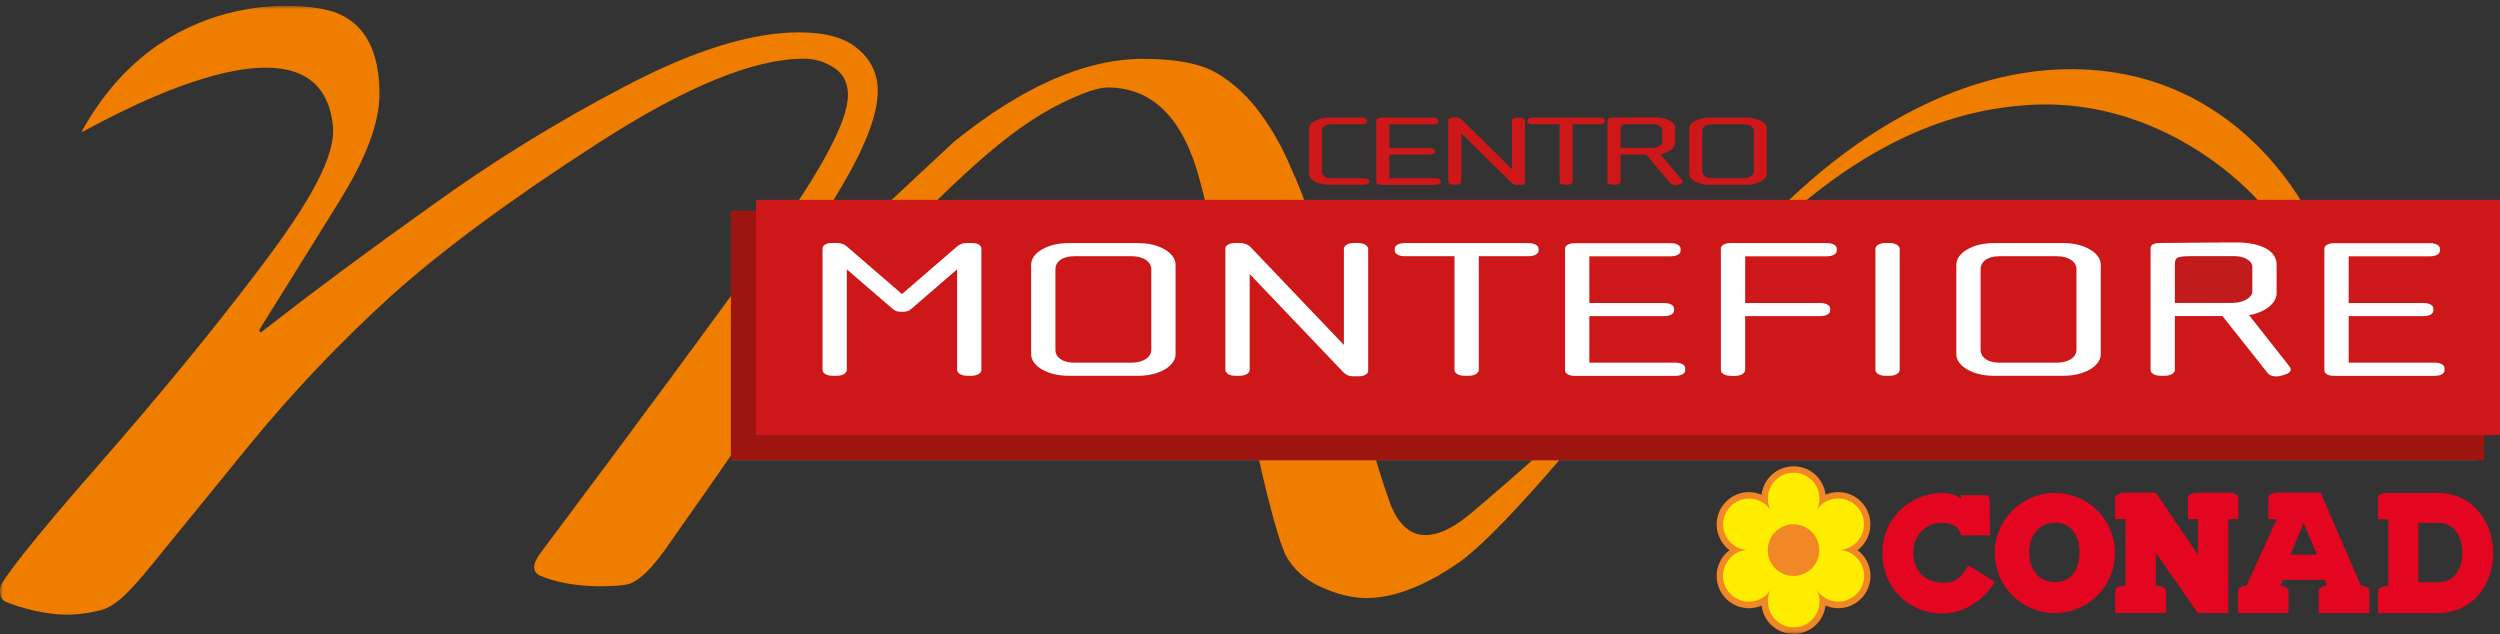
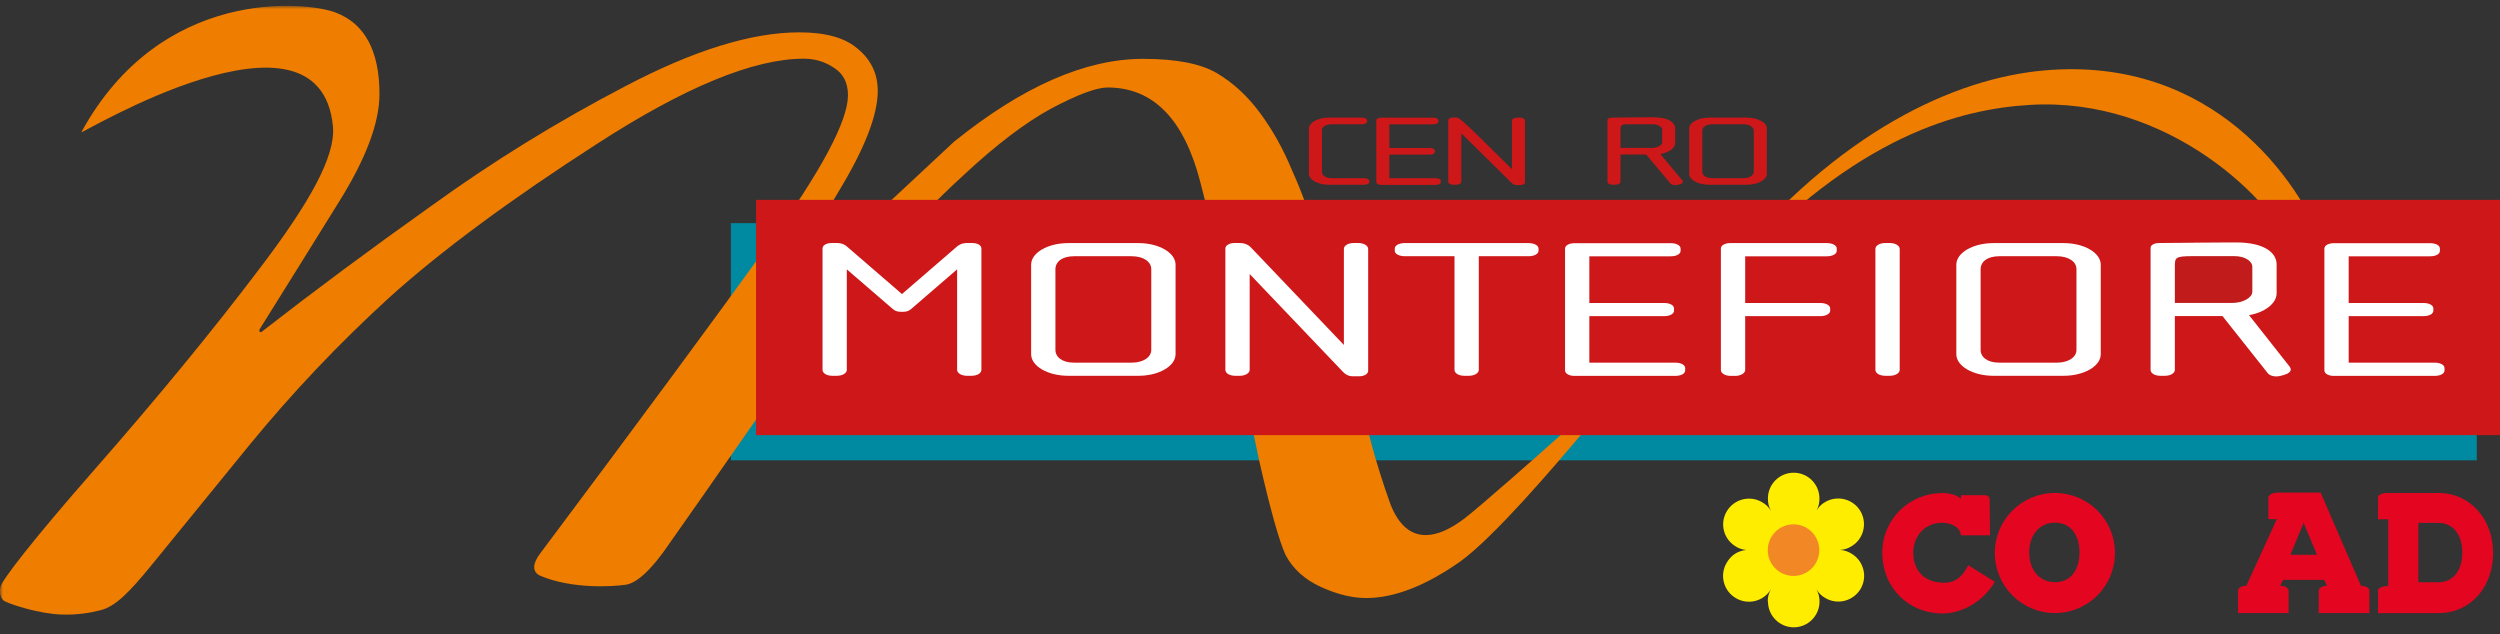
<svg xmlns="http://www.w3.org/2000/svg" width="410" height="104" viewBox="0 0 410 104" fill="none">
  <rect x="0" y="0" width="410" height="104" fill="#333333" stroke="none" />
  <path d="M406.191 36.597H119.861V75.493H406.191V36.597Z" fill="#008AA1" />
  <mask id="mask0_115_545" style="mask-type:luminance" maskUnits="userSpaceOnUse" x="0" y="0" width="410" height="104">
    <path d="M410 0.958H0V103.958H410V0.958Z" fill="white" />
  </mask>
  <g mask="url(#mask0_115_545)">
    <path d="M283.1 43.972C301.457 21.496 320.609 12.842 335.265 11.55C362.909 9.114 377.08 29.625 381.145 40.513C382.275 43.528 377.753 45.21 376.623 42.196C373.137 32.869 355.574 15.843 332.91 17.203C321.685 17.876 304.391 22.102 283.921 44.672C283.342 45.305 282.494 44.551 283.113 43.959" fill="#EF7D00" />
    <path d="M259.292 71.293C254.985 76.381 245.147 87.982 239.467 92.101C233.788 96.085 228.647 98.076 224.057 98.076C221.756 98.076 219.28 97.471 216.628 96.26C213.977 95.048 212.039 93.299 210.828 91.011C209.737 88.588 208.284 83.393 206.48 75.425C204.785 67.458 203.398 60.446 202.308 54.403C201.339 48.36 199.536 40.204 196.871 29.935C194.206 19.544 189.132 14.349 181.65 14.349C179.833 14.349 176.751 15.493 172.404 17.795C168.178 20.096 163.4 23.717 158.084 28.67C152.768 33.501 146.967 39.665 140.682 47.148C134.397 54.645 128.488 62.37 122.93 70.338C117.372 78.319 113.025 84.537 109.875 89.005C106.861 93.474 104.425 95.627 102.635 95.896C100.36 96.219 93.846 96.609 88.678 94.456C87.184 93.837 87.332 92.356 88.678 90.647C104.869 69.019 117.304 52.169 126.012 40.083C134.706 27.997 139.067 19.841 139.067 15.615C139.067 13.555 138.286 12.048 136.712 11.079C135.258 10.11 133.63 9.625 131.813 9.625C123.603 9.625 112.298 14.282 97.924 23.582C83.672 32.761 72.313 41.159 63.861 48.777C55.53 56.381 47.858 64.483 40.847 73.057C33.956 81.509 28.64 88.036 24.898 92.626C21.157 97.215 18.923 99.436 16.567 100.055C14.751 100.526 12.584 100.876 10.04 100.782C6.46 100.647 2.005 99.221 0.794 98.615C0.256 98.346 -0.188 97.525 0.067 96.26C0.283 95.196 5.195 88.763 15.464 77.054C25.854 65.21 34.979 54.107 42.825 43.717C50.685 33.326 55.086 25.628 54.601 20.702C52.407 -1.72 13.041 22.209 13.337 21.684C26.392 -2.205 50.146 0.218 54.992 2.035C59.823 3.852 62.232 8.32 62.232 15.44C62.232 20.15 59.998 26.072 55.53 33.205C51.183 40.217 46.889 47.095 42.663 53.864C42.327 54.389 42.717 54.564 42.892 54.43C51.587 47.66 60.725 40.877 70.751 33.757C80.778 26.503 91.343 19.989 102.46 14.188C113.698 8.266 123.24 5.305 131.086 5.305C135.433 5.305 138.636 6.207 140.695 8.024C142.876 9.841 143.952 12.129 143.952 14.915C143.952 18.898 141.772 24.457 137.425 31.59C133.199 38.723 129.269 45.184 125.649 50.984L125.824 51.886C135.971 42.344 146.186 32.801 156.455 23.246C167.693 14.188 178.016 9.652 187.45 9.652C192.887 9.652 196.925 10.433 199.59 12.008C202.241 13.582 204.596 15.749 206.655 18.535C208.701 21.308 210.464 24.457 211.904 27.956C213.479 31.456 214.69 34.78 215.525 37.929L221.137 58.4C222.833 64.927 224.098 69.759 224.946 72.895C225.793 76.031 226.816 79.302 228.028 82.68C229.36 86.058 231.285 87.754 233.828 87.754C235.645 87.754 237.758 86.852 240.167 85.035C242.697 83.097 252.509 74.443 256.008 71.293H259.265H259.292Z" fill="#EF7D00" />
  </g>
-   <path d="M407.402 34.565H119.861V75.493H407.402V34.565Z" fill="#9E1510" />
  <path d="M410 32.775H123.993V71.361H410V32.775Z" fill="#CD1719" />
  <mask id="mask1_115_545" style="mask-type:luminance" maskUnits="userSpaceOnUse" x="0" y="0" width="410" height="104">
    <path d="M410 0.958H0V103.958H410V0.958Z" fill="white" />
  </mask>
  <g mask="url(#mask1_115_545)">
    <path d="M375.681 60.607C375.681 60.446 375.627 60.311 375.519 60.15L368.844 51.684C371.32 51.267 373.366 49.813 373.366 48.104V43.367C373.366 41.402 371.266 39.76 366.744 39.76H365.668C360.93 39.76 359.961 39.827 357.485 39.827C357.108 39.827 354.147 39.854 354.147 39.854C353.286 39.854 352.694 40.177 352.694 40.661V60.661C352.694 61.213 353.393 61.63 354.309 61.63H355.062C355.924 61.63 356.677 61.213 356.677 60.661V51.832H364.483L371.912 61.2C372.289 61.684 373.204 61.872 374.12 61.617L374.766 61.428C375.304 61.267 375.681 60.944 375.681 60.594" fill="white" />
    <path d="M369.382 47.848C369.382 48.817 367.821 49.679 366.152 49.679H356.677V43.784C356.677 42.788 358.023 42.007 359.692 42.007H366.475C368.09 42.007 369.382 42.774 369.382 43.784V47.835V47.848Z" fill="white" />
    <path d="M369.382 47.848C369.382 48.817 367.821 49.679 366.152 49.679H356.677V43.784C356.677 42.788 358.023 42.007 359.692 42.007H366.475C368.09 42.007 369.382 42.774 369.382 43.784V47.835V47.848Z" fill="white" />
    <path d="M369.382 47.848C369.382 48.817 367.821 49.679 366.152 49.679H356.677V43.784C356.677 42.788 358.023 42.007 359.692 42.007H366.475C368.09 42.007 369.382 42.774 369.382 43.784V47.835V47.848Z" fill="white" />
    <path d="M160.95 60.661V40.756C160.95 40.244 160.358 39.854 159.443 39.854H158.635C157.72 39.854 157.236 40.177 156.913 40.459L147.922 48.225L138.932 40.459C138.609 40.163 138.125 39.854 137.209 39.854H136.402C135.487 39.854 134.895 40.244 134.895 40.756V60.661C134.895 61.213 135.594 61.63 136.51 61.63H137.263C138.125 61.63 138.878 61.213 138.878 60.661V44.174L146.415 50.675C146.684 50.904 147.061 51.132 147.653 51.132H148.192C148.784 51.132 149.161 50.904 149.43 50.675L156.967 44.174V60.661C156.967 61.213 157.72 61.63 158.582 61.63H159.335C160.25 61.63 160.95 61.213 160.95 60.661Z" fill="white" />
    <path d="M186.71 39.867H175.189C171.852 39.867 169.106 41.442 169.106 43.407V58.09C169.106 60.056 171.852 61.63 175.189 61.63H186.71C190.048 61.63 192.793 60.056 192.793 58.09V43.407C192.793 41.442 190.048 39.867 186.71 39.867ZM188.809 57.377C188.809 58.535 187.571 59.477 185.579 59.477H176.158C174.167 59.477 173.09 58.548 173.09 57.377V44.147C173.09 42.949 174.167 42.021 176.158 42.021H185.579C187.571 42.021 188.809 42.949 188.809 44.147V57.377Z" fill="white" />
    <path d="M224.38 60.823V40.823C224.38 40.271 223.627 39.854 222.765 39.854H222.012C221.096 39.854 220.397 40.271 220.397 40.823V56.57L205.161 40.594C205 40.406 204.408 39.854 203.331 39.854H202.416C201.662 39.854 200.962 40.244 200.962 40.729V60.661C200.962 61.213 201.662 61.63 202.577 61.63H203.331C204.192 61.63 204.946 61.213 204.946 60.661V44.941L220.235 60.971C220.881 61.644 221.419 61.711 222.012 61.711H222.927C223.734 61.711 224.38 61.321 224.38 60.809" fill="white" />
    <path d="M252.32 41.119V40.769C252.32 40.217 251.566 39.867 250.651 39.867H230.356C229.494 39.867 228.741 40.217 228.741 40.769V41.119C228.741 41.671 229.494 42.021 230.41 42.021H238.539V60.661C238.539 61.213 239.238 61.63 240.154 61.63H240.907C241.769 61.63 242.522 61.213 242.522 60.661V42.021H250.705C251.566 42.021 252.32 41.671 252.32 41.119Z" fill="white" />
    <path d="M276.37 60.728V60.379C276.37 59.827 275.671 59.477 274.755 59.477H260.651V51.846H272.925C273.84 51.846 274.54 51.496 274.54 50.944V50.594C274.54 50.042 273.84 49.692 272.925 49.692H260.651V42.034H274.002C274.917 42.034 275.617 41.684 275.617 41.132V40.782C275.617 40.231 274.917 39.881 274.002 39.881H258.228C257.367 39.881 256.667 40.231 256.667 40.782V60.742C256.667 61.253 257.313 61.644 258.175 61.644H274.755C275.671 61.644 276.37 61.294 276.37 60.742" fill="white" />
    <path d="M301.228 41.119V40.769C301.228 40.217 300.475 39.867 299.613 39.867H283.732C282.871 39.867 282.225 40.258 282.225 40.742V60.675C282.225 61.226 282.925 61.644 283.84 61.644H284.594C285.455 61.644 286.209 61.226 286.209 60.675V51.846H298.537C299.398 51.846 300.152 51.496 300.152 50.944V50.594C300.152 50.042 299.398 49.692 298.537 49.692H286.209V42.034H299.613C300.475 42.034 301.228 41.684 301.228 41.132" fill="white" />
    <path d="M311.551 60.661V40.823C311.551 40.271 310.797 39.854 309.936 39.854H309.182C308.267 39.854 307.567 40.271 307.567 40.823V60.661C307.567 61.213 308.267 61.63 309.182 61.63H309.936C310.797 61.63 311.551 61.213 311.551 60.661Z" fill="white" />
    <path d="M338.441 39.867H326.921C323.583 39.867 320.837 41.442 320.837 43.407V58.09C320.837 60.056 323.583 61.63 326.921 61.63H338.441C341.779 61.63 344.524 60.056 344.524 58.09V43.407C344.524 41.442 341.779 39.867 338.441 39.867ZM340.541 57.377C340.541 58.535 339.302 59.477 337.311 59.477H327.89C325.898 59.477 324.821 58.548 324.821 57.377V44.147C324.821 42.949 325.898 42.021 327.89 42.021H337.311C339.302 42.021 340.541 42.949 340.541 44.147V57.377Z" fill="white" />
    <path d="M369.382 47.848C369.382 48.817 367.821 49.679 366.152 49.679H356.677V43.784C356.677 42.222 356.677 42.007 359.692 42.007H366.475C368.09 42.007 369.382 42.774 369.382 43.784V47.835V47.848Z" fill="#C21B1C" />
    <path d="M400.902 60.728V60.379C400.902 59.827 400.202 59.477 399.287 59.477H385.183V51.846H397.457C398.372 51.846 399.072 51.496 399.072 50.944V50.594C399.072 50.042 398.372 49.692 397.457 49.692H385.183V42.034H398.533C399.449 42.034 400.148 41.684 400.148 41.132V40.782C400.148 40.231 399.449 39.881 398.533 39.881H382.76C381.899 39.881 381.199 40.231 381.199 40.782V60.742C381.199 61.253 381.845 61.644 382.706 61.644H399.287C400.202 61.644 400.902 61.294 400.902 60.742" fill="white" />
    <path d="M275.886 29.558L272.293 25.265C273.625 25.049 274.729 24.322 274.729 23.461V21.065C274.729 20.069 273.598 19.235 271.175 19.235H270.597C268.053 19.235 264.406 19.289 264.406 19.289C263.948 19.289 263.625 19.45 263.625 19.693V29.814C263.625 30.096 264.002 30.298 264.5 30.298H264.904C265.361 30.298 265.765 30.083 265.765 29.814V25.345H269.964L273.961 30.096C274.163 30.338 274.661 30.433 275.146 30.312L275.496 30.217C275.778 30.137 275.994 29.975 275.994 29.787C275.994 29.706 275.967 29.639 275.913 29.558M270.852 24.255H265.765V21.119C265.765 20.608 265.927 20.379 266.828 20.379H271.041C271.902 20.379 272.602 20.769 272.602 21.281V23.34C272.602 23.824 271.768 24.269 270.866 24.269" fill="#CD1719" />
    <path d="M224.555 29.854V29.679C224.555 29.396 224.151 29.221 223.68 29.221H218.418C217.382 29.221 216.803 28.75 216.803 28.172V21.281C216.803 20.796 217.53 20.379 218.391 20.379H223.344C223.842 20.379 224.205 20.204 224.205 19.921V19.746C224.205 19.464 223.828 19.289 223.344 19.289H217.934C216.144 19.289 214.663 20.11 214.663 21.092V28.495C214.663 29.504 216.144 30.298 217.934 30.298H223.694C224.151 30.298 224.569 30.123 224.569 29.84" fill="#CD1719" />
    <path d="M236.291 29.854V29.679C236.291 29.396 235.914 29.221 235.43 29.221H227.853V25.359H234.447C234.945 25.359 235.322 25.184 235.322 24.901V24.726C235.322 24.444 234.945 24.269 234.447 24.269H227.853V20.392H235.026C235.524 20.392 235.901 20.218 235.901 19.935V19.76C235.901 19.477 235.524 19.302 235.026 19.302H226.547C226.089 19.302 225.713 19.477 225.713 19.76V29.867C225.713 30.123 226.063 30.325 226.52 30.325H235.43C235.914 30.325 236.291 30.15 236.291 29.867" fill="#CD1719" />
-     <path d="M250.099 29.894V19.773C250.099 19.491 249.696 19.289 249.238 19.289H248.834C248.336 19.289 247.96 19.504 247.96 19.773V27.741L239.777 19.652C239.696 19.558 239.373 19.275 238.794 19.275H238.296C237.893 19.275 237.516 19.477 237.516 19.72V29.814C237.516 30.096 237.893 30.298 238.391 30.298H238.794C239.252 30.298 239.656 30.083 239.656 29.814V21.859L247.879 29.975C248.229 30.311 248.511 30.352 248.834 30.352H249.332C249.763 30.352 250.113 30.15 250.113 29.894" fill="#CD1719" />
-     <path d="M263.195 19.921V19.746C263.195 19.464 262.791 19.289 262.293 19.289H251.378C250.92 19.289 250.503 19.464 250.503 19.746V19.921C250.503 20.204 250.907 20.379 251.405 20.379H255.779V29.814C255.779 30.096 256.156 30.298 256.64 30.298H257.044C257.502 30.298 257.919 30.083 257.919 29.814V20.379H262.32C262.777 20.379 263.181 20.204 263.181 19.921" fill="#CD1719" />
+     <path d="M250.099 29.894V19.773C250.099 19.491 249.696 19.289 249.238 19.289H248.834C248.336 19.289 247.96 19.504 247.96 19.773V27.741C239.696 19.558 239.373 19.275 238.794 19.275H238.296C237.893 19.275 237.516 19.477 237.516 19.72V29.814C237.516 30.096 237.893 30.298 238.391 30.298H238.794C239.252 30.298 239.656 30.083 239.656 29.814V21.859L247.879 29.975C248.229 30.311 248.511 30.352 248.834 30.352H249.332C249.763 30.352 250.113 30.15 250.113 29.894" fill="#CD1719" />
    <path d="M286.491 19.289H280.3C278.51 19.289 277.03 20.083 277.03 21.079V28.508C277.03 29.504 278.51 30.298 280.3 30.298H286.491C288.281 30.298 289.762 29.504 289.762 28.508V21.079C289.762 20.083 288.281 19.289 286.491 19.289ZM287.622 28.158C287.622 28.75 286.962 29.221 285.886 29.221H280.825C279.749 29.221 279.17 28.75 279.17 28.158V21.456C279.17 20.85 279.749 20.379 280.825 20.379H285.886C286.962 20.379 287.622 20.85 287.622 21.456V28.158Z" fill="#CD1719" />
-     <path d="M299.384 99.328C299.061 101.953 296.841 103.958 294.136 103.958C291.431 103.958 289.21 101.939 288.9 99.315C287.42 99.961 285.67 99.907 284.176 99.032C281.646 97.579 280.785 94.348 282.238 91.818C282.615 91.172 283.086 90.647 283.651 90.23C281.539 88.642 280.893 85.708 282.238 83.366C283.598 81.011 286.464 80.096 288.9 81.145C289.196 78.521 291.431 76.475 294.149 76.475C296.868 76.475 299.088 78.507 299.398 81.132C301.82 80.096 304.687 81.011 306.033 83.353C307.379 85.708 306.746 88.642 304.633 90.23C306.76 91.805 307.406 94.766 306.046 97.094C304.687 99.436 301.82 100.364 299.411 99.315" fill="#F18825" />
    <path d="M289.91 98.682C289.91 97.928 290.044 97.35 290.448 96.623C289.25 98.615 286.707 99.274 284.701 98.103C282.669 96.933 281.983 94.348 283.154 92.33C283.853 91.118 284.89 90.365 286.384 90.19C285.697 90.122 285.24 89.961 284.715 89.651C282.682 88.48 281.996 85.896 283.167 83.891C284.338 81.872 286.922 81.172 288.954 82.343C289.573 82.693 290.004 83.083 290.435 83.77C290.058 83.056 289.937 82.491 289.937 81.751C289.937 79.423 291.821 77.525 294.163 77.525C296.504 77.525 298.389 79.423 298.389 81.751C298.389 82.464 298.281 83.003 297.918 83.703C298.335 83.043 298.752 82.666 299.358 82.316C301.39 81.159 303.96 81.845 305.131 83.864C306.289 85.883 305.602 88.467 303.584 89.624C303.005 89.961 302.507 90.136 301.78 90.19C302.52 90.243 303.018 90.432 303.597 90.768C305.629 91.939 306.316 94.523 305.158 96.542C303.974 98.561 301.403 99.261 299.371 98.09C298.752 97.727 298.321 97.35 297.904 96.663C298.267 97.363 298.402 97.928 298.402 98.655C298.402 100.984 296.504 102.881 294.176 102.881C291.848 102.881 289.95 100.984 289.95 98.655" fill="#FFED00" />
    <path d="M289.91 90.23C289.91 87.888 291.794 85.99 294.136 85.99C296.477 85.99 298.362 87.888 298.362 90.23C298.362 92.572 296.464 94.456 294.136 94.456C291.807 94.456 289.91 92.558 289.91 90.23Z" fill="#F18825" />
-     <path d="M360.459 100.526L353.555 90.674V96.058C355.237 96.058 355.237 96.892 355.237 96.892V100.526H346.88V96.892C346.88 96.058 348.575 96.058 348.575 96.058V85.129H346.88V81.616C346.88 81.616 346.974 80.795 348.575 80.795H353.555L360.459 90.97V85.143H358.817V81.63C358.817 81.63 358.777 80.809 360.459 80.809H365.439C365.439 80.809 367.054 80.782 367.081 81.63C367.108 82.478 367.081 85.143 367.081 85.143H365.439V100.539H360.459V100.526Z" fill="#E40520" />
    <path d="M322.802 92.693C322.008 94.227 320.958 95.573 318.859 95.573C315.292 95.573 313.772 93.258 313.772 90.62C313.772 87.982 315.642 85.694 318.563 85.735C318.563 85.735 321.389 85.735 321.591 87.794H326.369C326.369 87.794 326.302 82.734 326.302 81.926C326.302 81.213 325.588 81.213 325.588 81.213H321.591V81.818C320.784 81.011 319.317 80.863 318.563 80.863C313.112 80.863 308.698 85.156 308.698 90.62C308.698 96.502 313.112 100.607 318.563 100.607C321.941 100.607 325.373 98.494 327.149 95.412L322.802 92.707V92.693Z" fill="#E40520" />
    <path d="M337.001 80.849C331.564 80.849 327.149 85.25 327.149 90.688C327.149 96.125 331.564 100.539 337.001 100.539C342.438 100.539 346.853 96.138 346.853 90.688C346.853 85.237 342.452 80.849 337.001 80.849ZM337.028 95.479C334.336 95.479 332.789 93.299 332.789 90.607C332.789 87.915 334.323 85.721 337.028 85.721C339.733 85.721 341.039 87.902 341.039 90.607C341.039 93.312 339.72 95.479 337.028 95.479Z" fill="#E40520" />
    <path d="M399.866 80.849H391.669C391.669 80.849 390.001 80.782 390.001 81.63V85.156H391.669V96.085C391.669 96.085 390.001 96.112 390.001 96.906V100.553H399.852C405.303 100.553 408.869 96.138 408.869 90.701C408.869 85.264 405.263 80.863 399.852 80.849M399.839 95.492H396.609V85.748H399.825C402.504 85.748 403.822 87.928 403.822 90.62C403.822 93.312 402.517 95.492 399.839 95.506" fill="#E40520" />
    <path d="M387.201 96.071L380.58 80.782H373.689C372.02 80.782 372.007 81.616 372.007 81.616V85.143H373.393L368.4 96.071C367.04 96.071 367.04 96.892 367.04 96.892V100.539H375.331V96.892C375.331 96.892 375.304 96.071 373.945 96.071L374.416 95.102H381.185L381.629 96.071C380.284 96.071 380.27 96.892 380.27 96.892V100.539H388.574V96.892C388.574 96.071 387.188 96.071 387.188 96.071M375.627 90.984L377.794 85.748L379.987 90.984H375.627Z" fill="#E40520" />
  </g>
</svg>